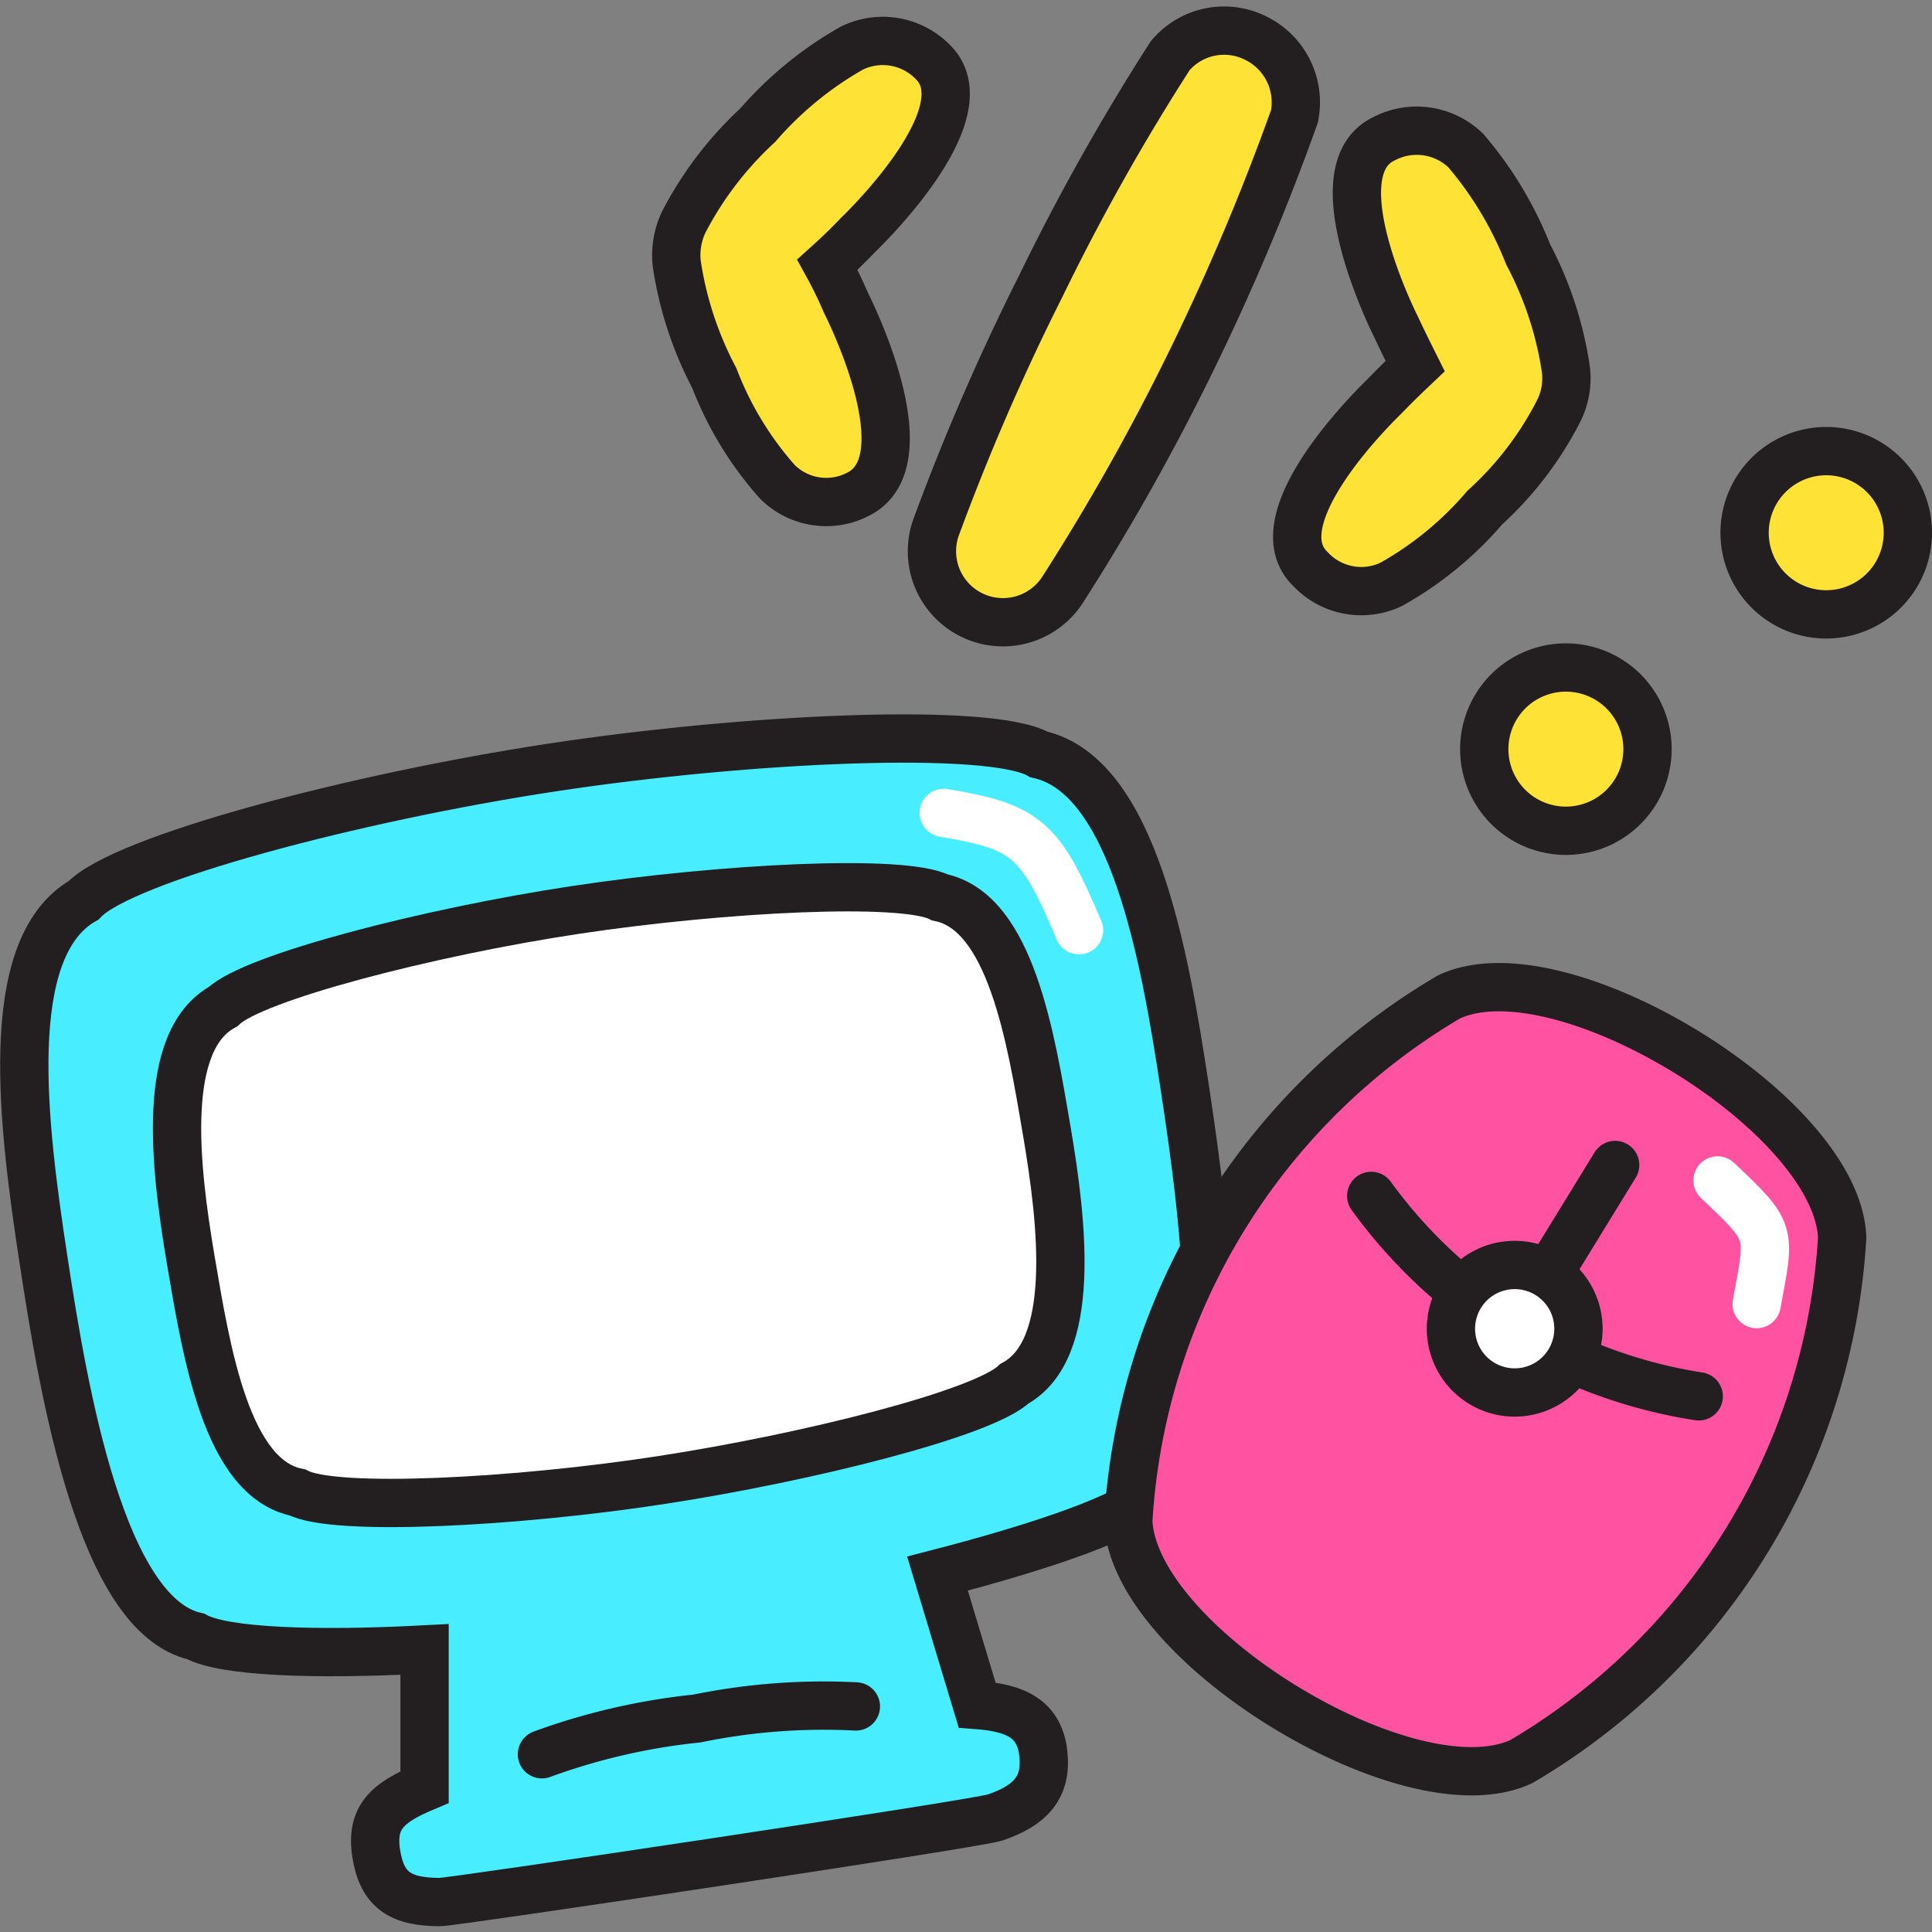
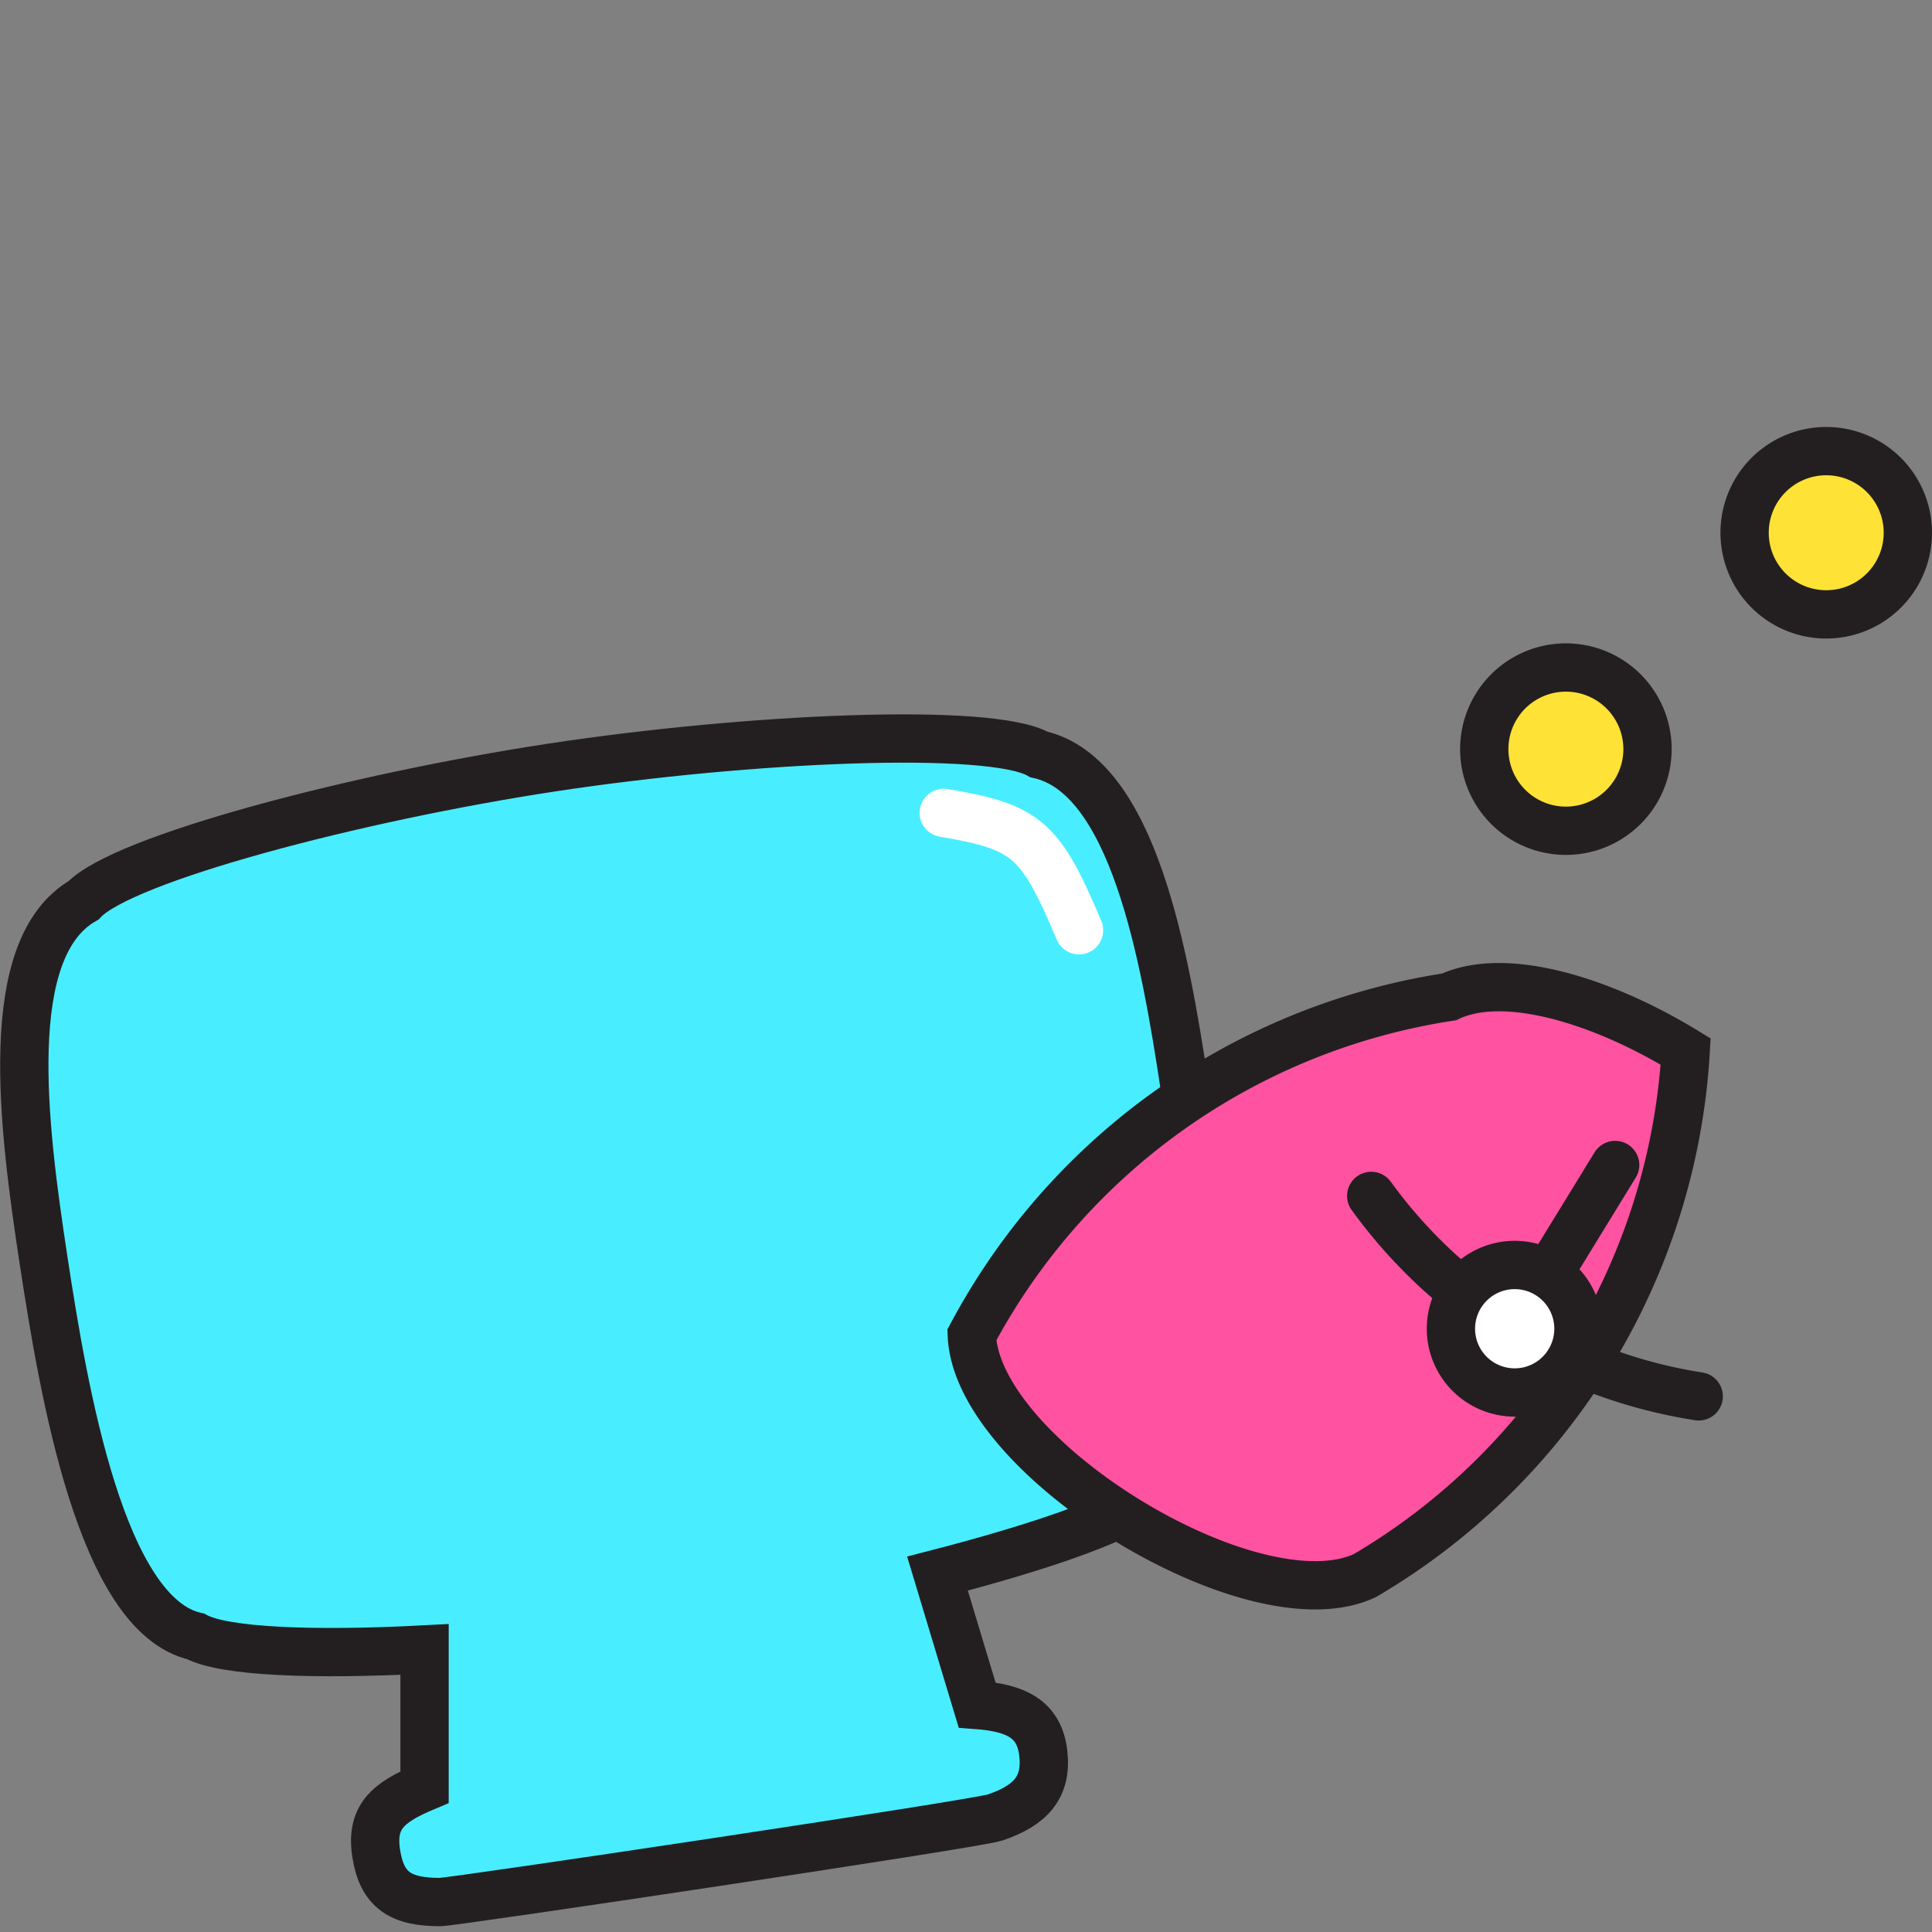
<svg xmlns="http://www.w3.org/2000/svg" width="40" height="40" viewBox="0 0 40 40">
  <rect x="0" y="0" width="40" height="40" fill="#808080" stroke="none" />
  <rect width="40" height="40" fill="none" />
  <g fill="none" stroke-miterlimit="10">
-     <path fill="#ffe236" stroke="#231f20" d="M26.8 2.41A1.48 1.48 0 0 0 26 .79a1.46 1.46 0 0 0-1.77.36a46 46 0 0 0-2.68 4.77a48 48 0 0 0-2.17 5A1.47 1.47 0 0 0 22 12.21a47 47 0 0 0 2.68-4.77a49 49 0 0 0 2.12-5.03Zm-9.28 3.87a9 9 0 0 0-.39-.8c.2-.18.41-.38.64-.62c.06-.06 2.63-2.52 1.54-3.58A1.45 1.45 0 0 0 17.63 1a7.4 7.4 0 0 0-1.94 1.59a7.3 7.3 0 0 0-1.53 2a1.6 1.6 0 0 0-.15.86a7.4 7.4 0 0 0 .78 2.38a7 7 0 0 0 1.3 2.14a1.43 1.43 0 0 0 1.68.26c1.39-.7-.21-3.87-.25-3.95Zm11.39.5c.14.3.27.56.39.8c-.19.18-.4.38-.63.62c-.06.06-2.64 2.52-1.54 3.58a1.44 1.44 0 0 0 1.67.32a7.1 7.1 0 0 0 1.94-1.59a7 7 0 0 0 1.53-2a1.5 1.5 0 0 0 .15-.86a7.4 7.4 0 0 0-.78-2.38a7.6 7.6 0 0 0-1.29-2.15a1.46 1.46 0 0 0-1.69-.25c-1.39.65.21 3.83.25 3.91Z" stroke-width="1" />
    <path fill="#48eeff" stroke="#231f20" d="M21.51 15.62c-1-.57-6-.35-10.08.27s-8.89 1.89-9.7 2.75C0 19.63.48 23.32.9 26.08s1.2 7.36 3.15 7.8c.59.32 2.47.39 4.74.27V37c-.76.32-1.12.62-1 1.38s.51 1 1.32 1c.28 0 11.11-1.62 11.49-1.75c.74-.25 1.08-.63 1-1.33s-.55-.94-1.37-1l-.82-2.72c2.2-.57 4-1.19 4.44-1.68c1.73-1 1.1-5.61.68-8.38s-1.07-6.46-3.02-6.9Z" stroke-width="1" />
-     <path fill="#fff" stroke="#231f20" d="M21 28.65c1.3-.71 1-3.31.67-5.25s-.75-4.52-2.21-4.82c-.76-.39-4.5-.2-7.55.26s-6.67 1.4-7.29 2c-1.3.71-1 3.3-.67 5.25s.75 4.52 2.21 4.81c.77.4 4.5.21 7.55-.26s6.65-1.38 7.29-1.99Z" stroke-width="1" />
-     <path stroke="#231f20" stroke-linecap="round" d="M11.22 36.32a13.3 13.3 0 0 1 3.21-.74a13 13 0 0 1 3.29-.25" stroke-width="1" />
    <path stroke="#fff" stroke-linecap="round" d="M19.54 16.83c1.73.29 2 .54 2.8 2.43" stroke-width="1" />
-     <path fill="#ff52a1" stroke="#231f20" d="M30 20.64c1.15-.54 3.15.06 4.9 1.13s3.19 2.58 3.24 3.85a13.51 13.51 0 0 1-6.64 10.85c-1.15.54-3.15-.06-4.9-1.13s-3.19-2.58-3.24-3.85A13.51 13.51 0 0 1 30 20.64Z" stroke-width="1" />
+     <path fill="#ff52a1" stroke="#231f20" d="M30 20.64c1.15-.54 3.15.06 4.9 1.13a13.51 13.51 0 0 1-6.64 10.85c-1.15.54-3.15-.06-4.9-1.13s-3.19-2.58-3.24-3.85A13.51 13.51 0 0 1 30 20.64Z" stroke-width="1" />
    <path stroke="#231f20" stroke-linecap="round" d="M35.17 28.91a10.33 10.33 0 0 1-6.78-4.15m5.05-.64l-2.08 3.39" stroke-width="1" />
-     <path stroke="#fff" stroke-linecap="round" d="M36.37 27c.28-1.52.34-1.47-.81-2.56" stroke-width="1" />
    <path fill="#fff" stroke="#231f20" stroke-linecap="round" d="M30.04 27.51a1.32 1.32 0 1 0 2.64 0a1.32 1.32 0 0 0-2.64 0Z" stroke-width="1" />
    <path fill="#ffe236" stroke="#231f20" d="M30.73 15.51a1.69 1.69 0 1 0 3.38 0a1.69 1.69 0 0 0-3.38 0Zm5.39-4.48a1.69 1.69 0 1 0 3.38 0a1.69 1.69 0 0 0-3.38 0Z" stroke-width="1" />
  </g>
</svg>